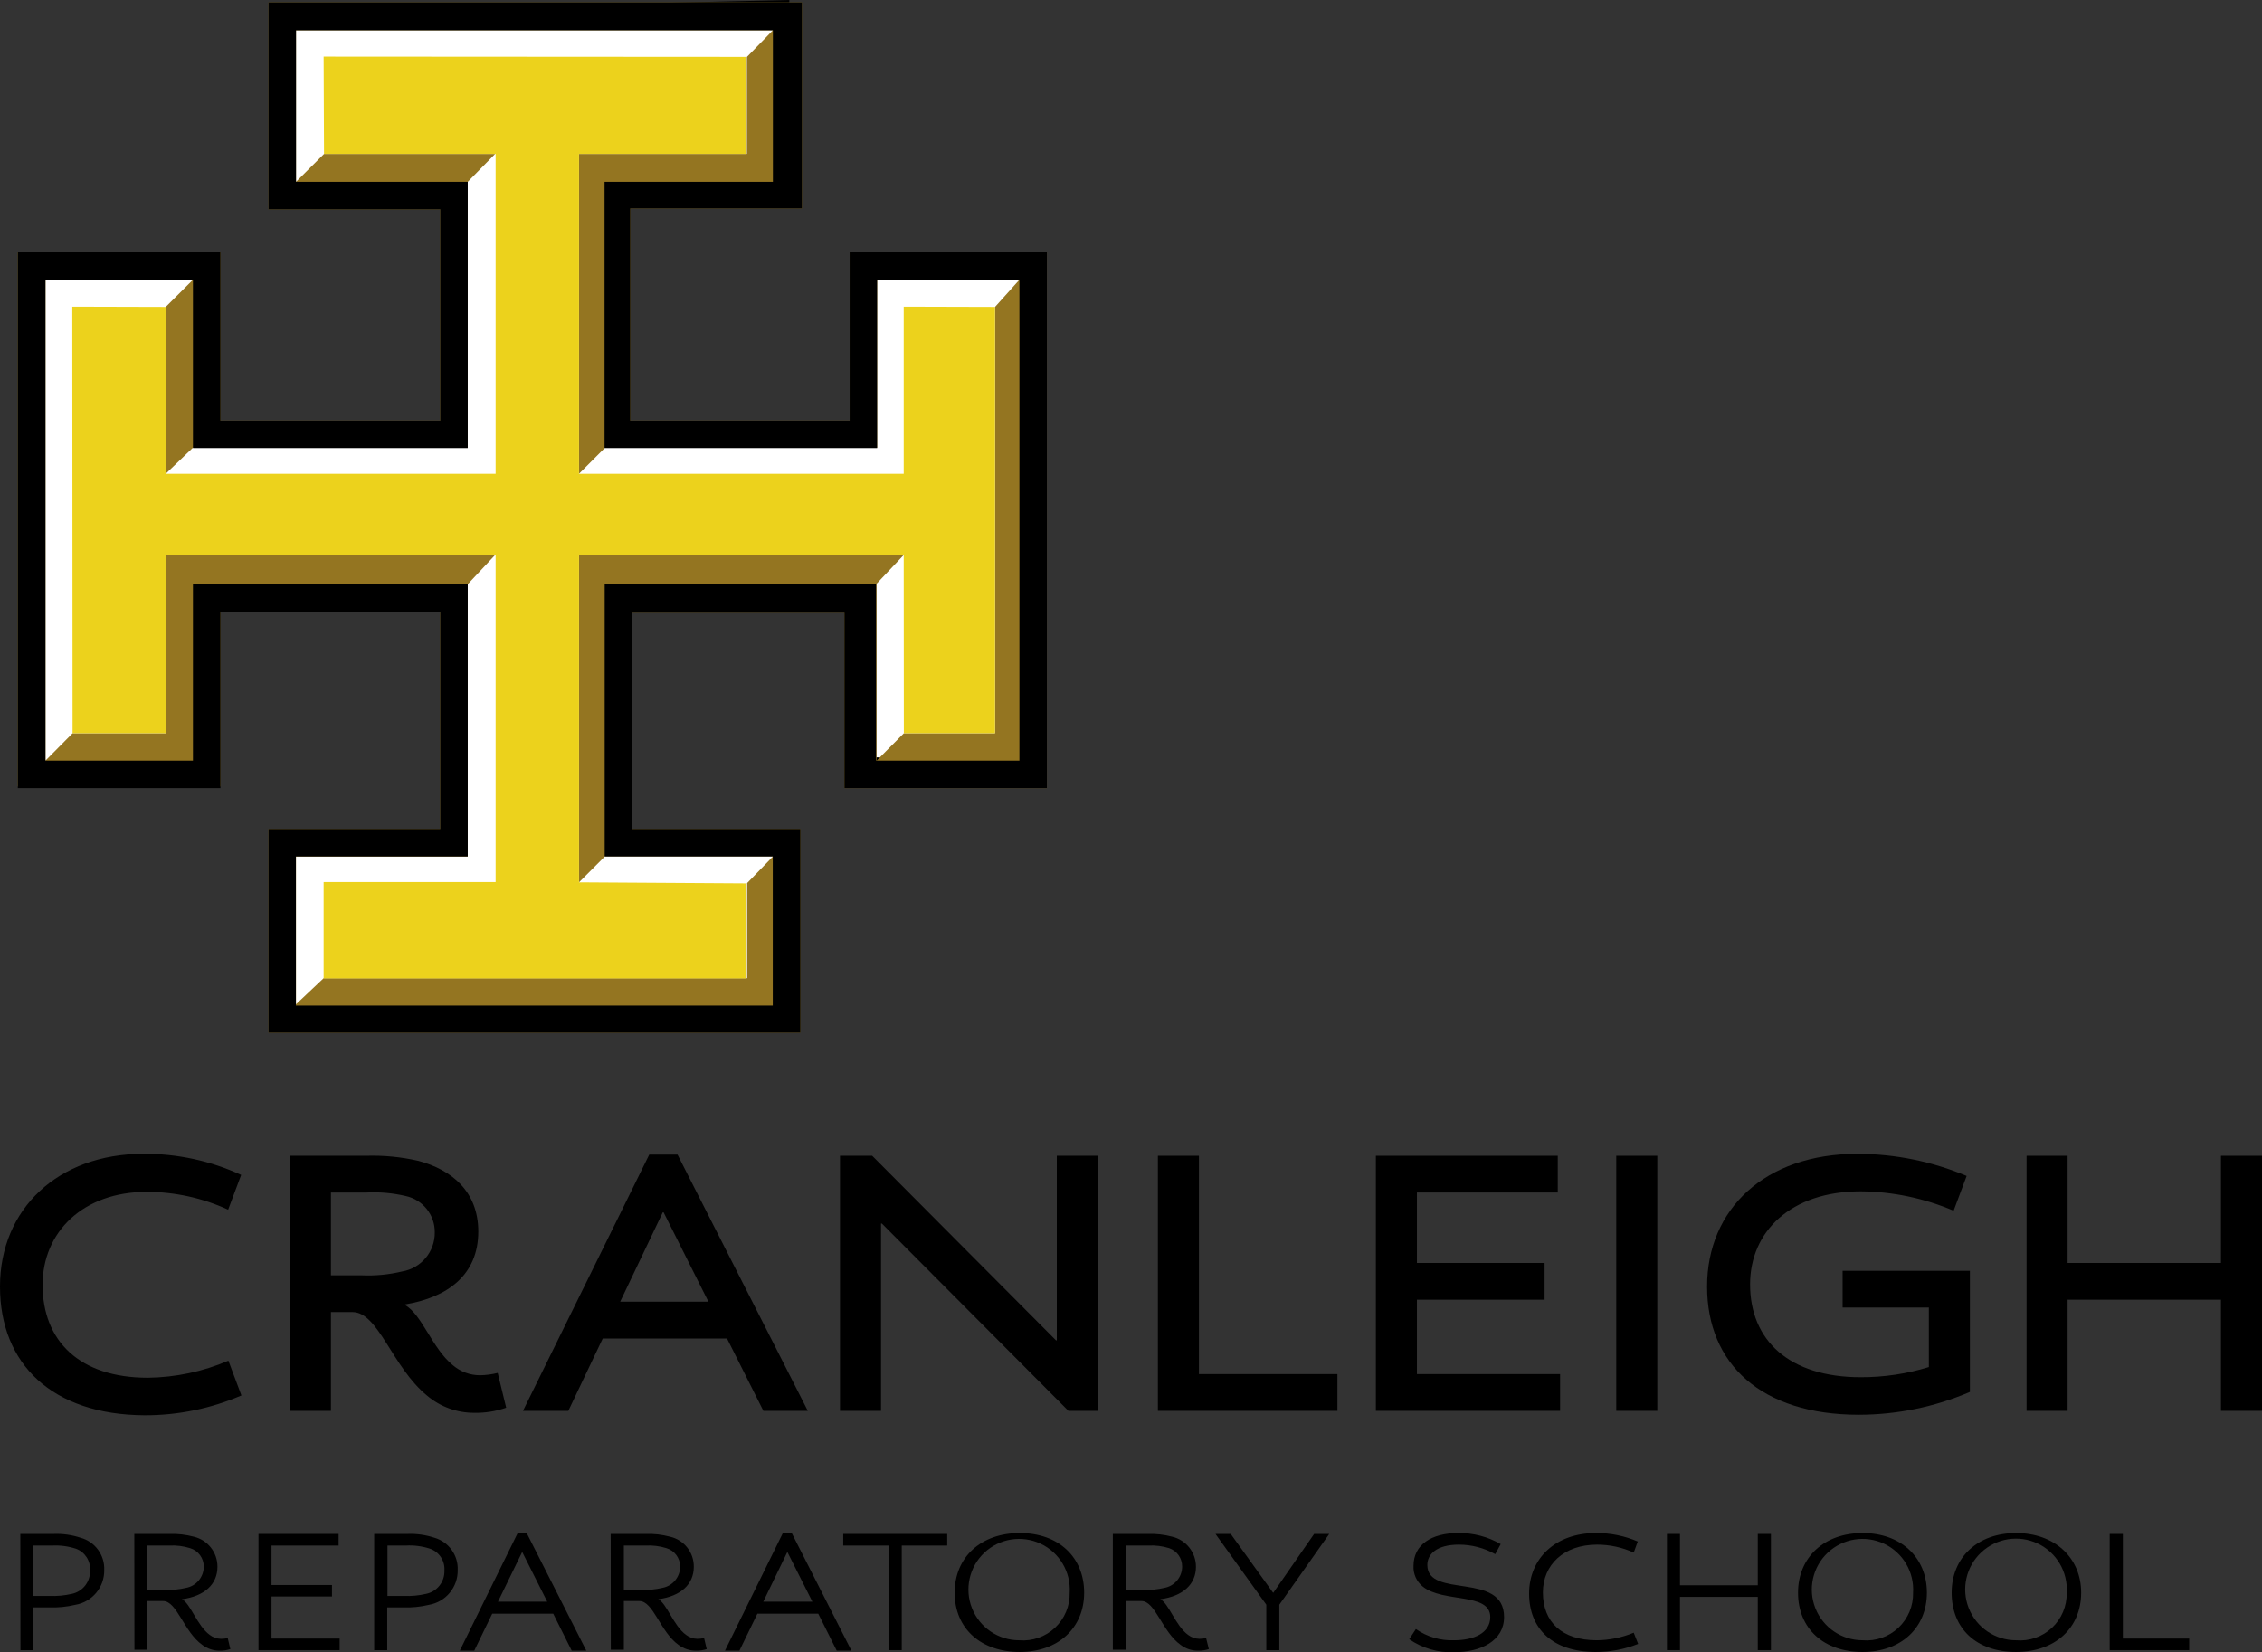
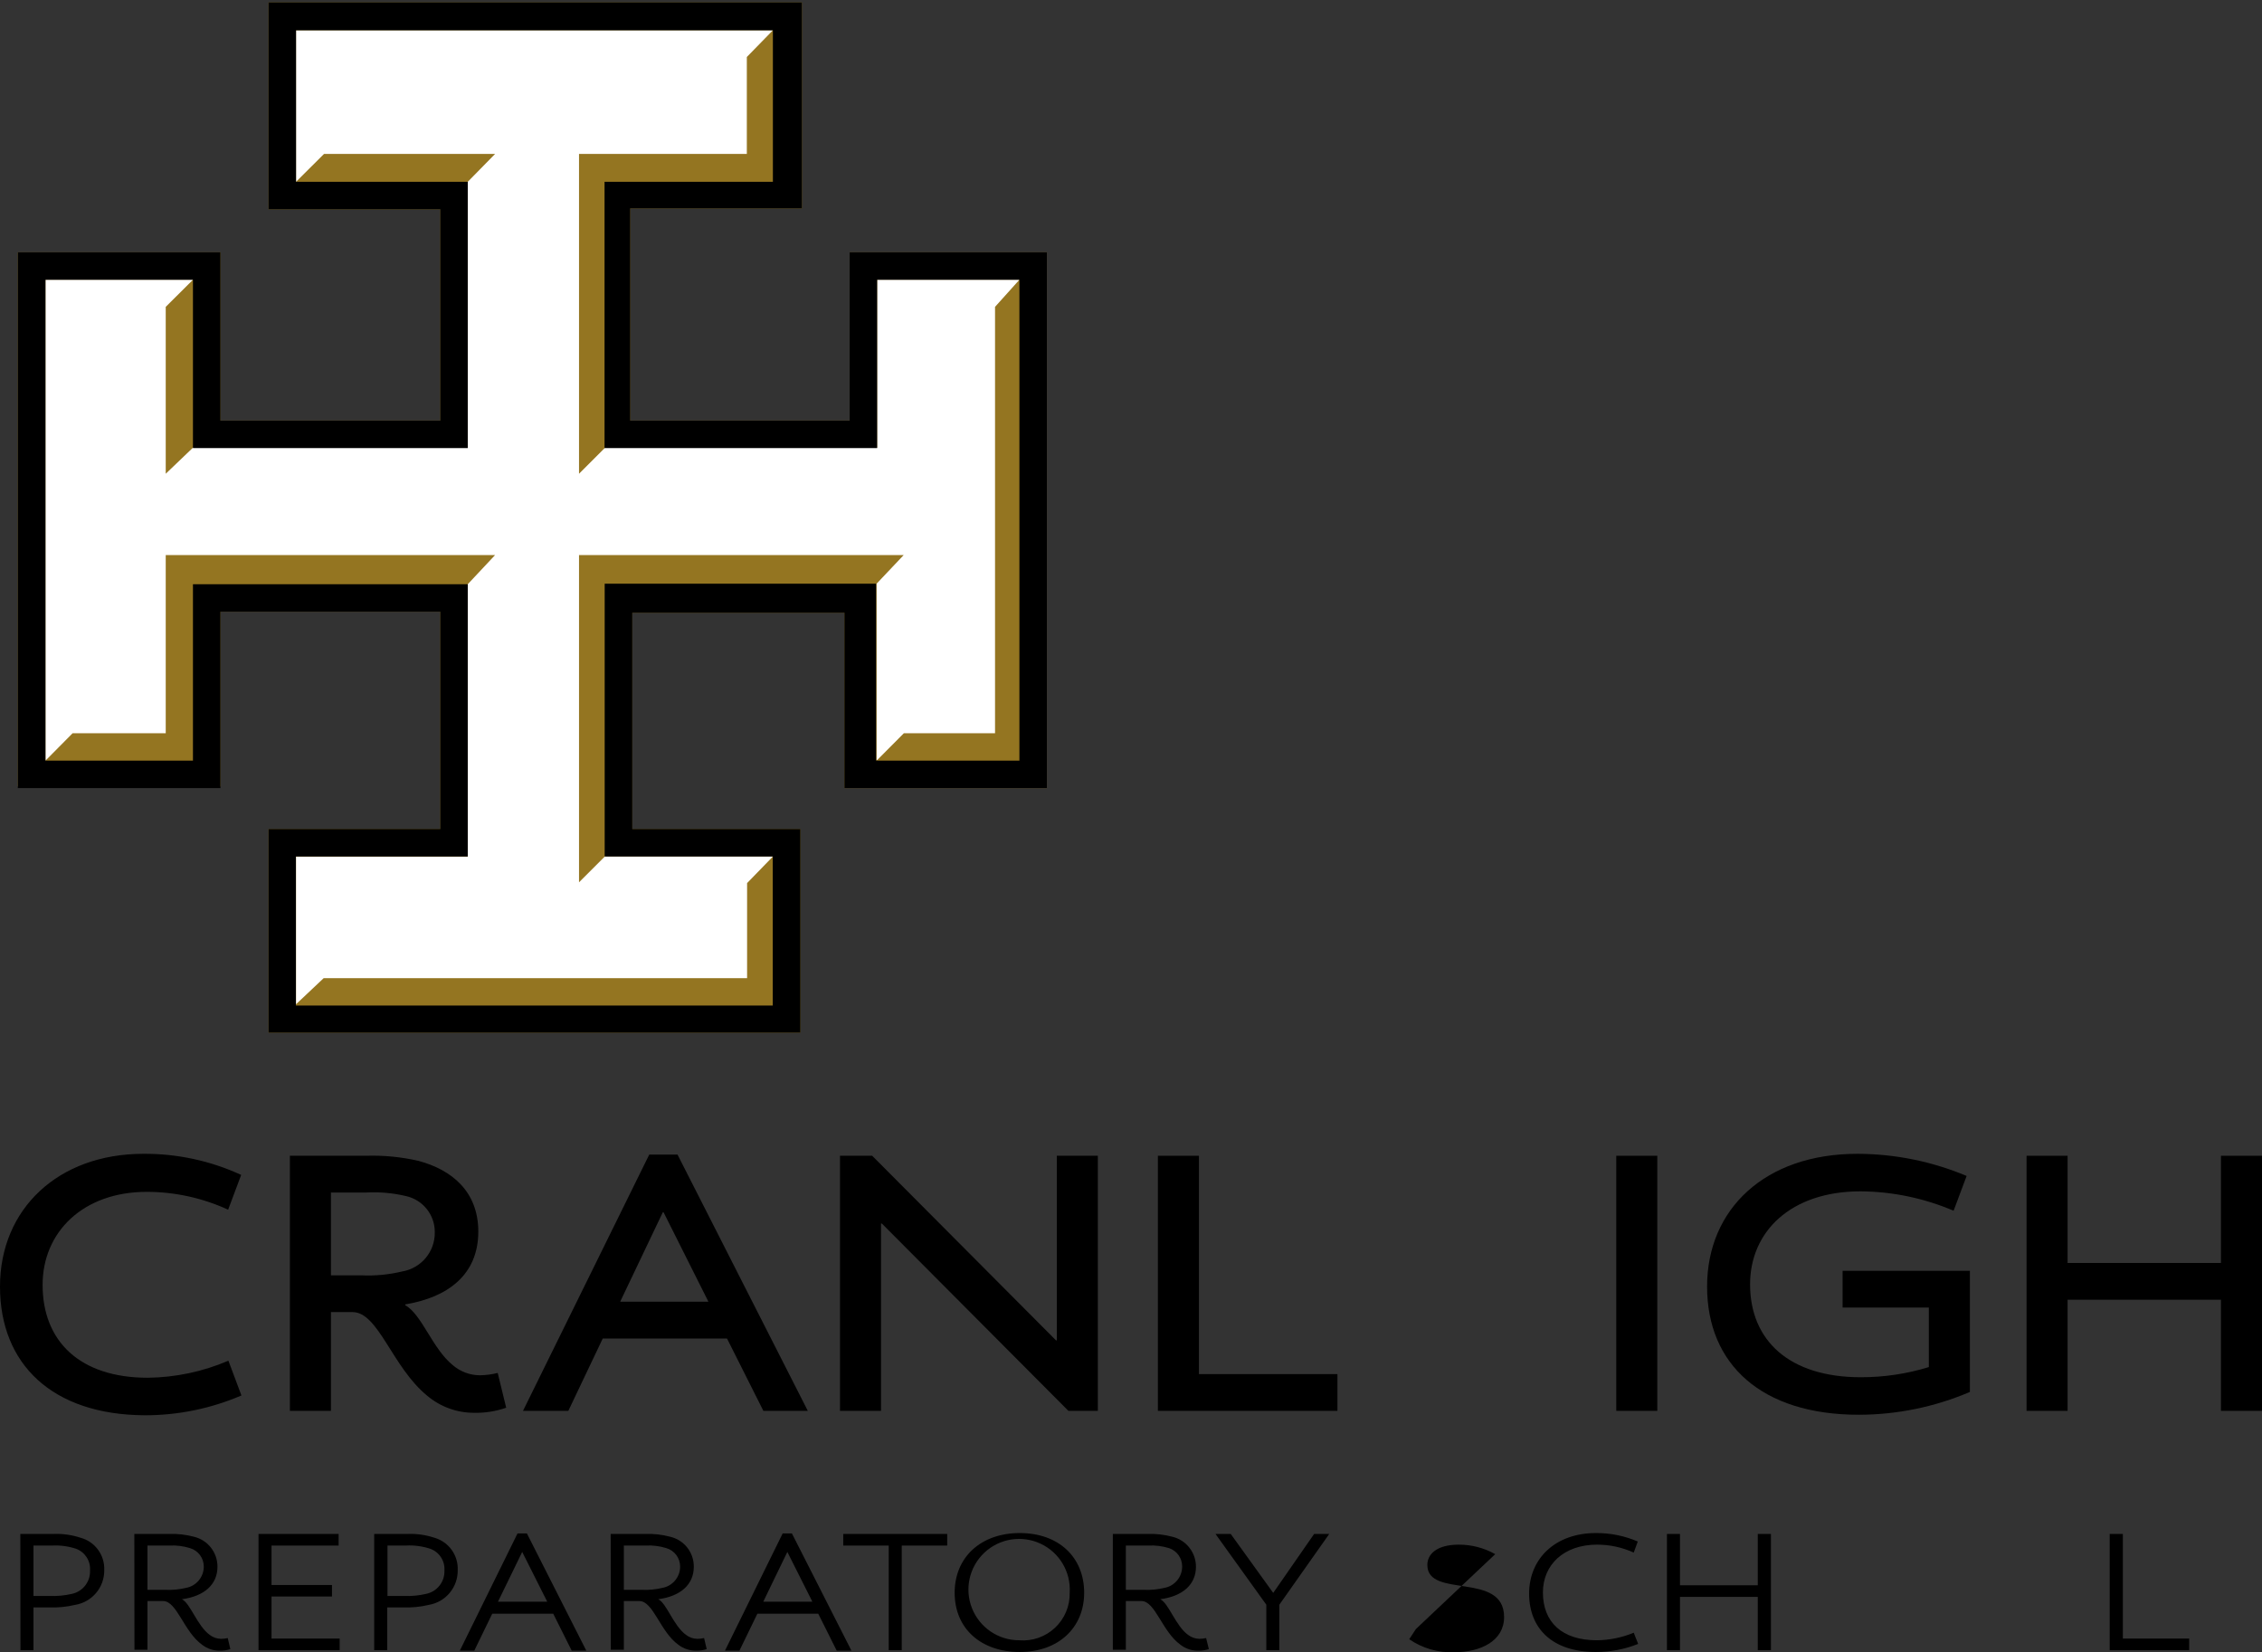
<svg xmlns="http://www.w3.org/2000/svg" width="207" height="151.22" viewBox="0 0 207 151.22">
  <rect x="0" y="0" width="207" height="151.22" fill="#333333" stroke="none" />
  <g fill="none" fill-rule="evenodd" transform="translate(0 .22)">
    <polygon fill="#FFF" fill-rule="nonzero" points="25.957 1.061 25.957 16.907 41.04 16.907 41.04 38.786 18.791 38.786 18.791 24.073 2.564 24.073 2.564 70.096 18.41 70.096 18.41 55.383 40.67 55.383 40.67 76.129 26.339 76.129 26.339 92.727 71.981 92.727 71.981 76.881 54.621 76.881 54.621 55.002 78.014 55.002 78.014 69.345 95.362 69.345 95.362 24.454 79.898 24.454 79.898 39.919 55.753 39.919 55.753 18.04 71.981 18.04 71.981 .036" />
-     <polygon stroke="#000" stroke-width=".5" points="25.957 1.061 25.957 16.907 41.04 16.907 41.04 38.786 18.791 38.786 18.791 24.073 2.564 24.073 2.564 70.096 18.41 70.096 18.41 55.383 40.67 55.383 40.67 76.129 26.339 76.129 26.339 92.727 71.981 92.727 71.981 76.881 54.621 76.881 54.621 55.002 78.014 55.002 78.014 69.345 95.362 69.345 95.362 24.454 79.898 24.454 79.898 39.919 55.753 39.919 55.753 18.04 71.981 18.04 71.981 .036" />
    <path fill="#947521" fill-rule="nonzero" d="M70.729,2.552 L68.344,4.996 L68.344,13.867 L52.987,13.867 L52.987,43.138 L55.372,40.753 L80.267,40.753 L80.267,25.384 L93.288,25.384 L91.058,27.864 L91.058,66.889 L82.712,66.889 L80.22,69.393 L80.22,53.201 L82.7,50.578 L52.987,50.578 L52.987,80.529 L55.372,78.145 L70.753,78.145 L68.368,80.601 L68.368,89.305 L29.617,89.305 L27.09,91.689 L27.09,78.168 L42.805,78.168 L42.805,53.249 L45.308,50.578 L15.166,50.578 L15.166,66.889 L6.641,66.889 L4.161,69.393 L4.161,25.384 L17.658,25.384 L15.166,27.864 L15.166,43.138 L17.658,40.753 L42.805,40.753 L42.805,16.418 L45.308,13.867 L29.653,13.867 L27.09,16.418 L27.09,2.552 L70.729,2.552 Z M72.124,0 L24.574,0 L24.574,18.934 L40.289,18.934 L40.289,38.273 L20.174,38.273 L20.174,22.869 L1.633,22.869 L1.633,71.754 L20.174,71.754 L20.174,55.765 L40.289,55.765 L40.289,75.653 L24.574,75.653 L24.574,94.288 L73.245,94.288 L73.245,75.653 L57.864,75.653 L57.864,55.86 L77.275,55.86 L77.275,71.909 L95.804,71.909 L95.804,22.869 L77.752,22.869 L77.752,38.273 L57.673,38.273 L57.673,18.851 L73.388,18.851 L73.388,0 L72.124,0 Z" />
-     <polygon fill="#ECD21C" fill-rule="nonzero" points="6.617 27.841 6.641 66.889 15.166 66.889 15.166 50.578 45.356 50.578 45.356 80.505 29.617 80.505 29.617 89.328 68.285 89.328 68.285 80.625 52.987 80.529 52.987 50.578 82.7 50.578 82.712 66.889 91.058 66.889 91.058 27.864 82.7 27.841 82.7 43.138 52.987 43.138 52.987 13.867 68.285 13.867 68.285 4.984 29.617 4.96 29.653 13.867 45.356 13.867 45.356 43.138 15.166 43.138 15.166 27.864" />
    <path fill="#000" fill-rule="nonzero" d="M70.729,2.552 L70.729,16.418 L55.324,16.418 L55.324,40.789 L80.267,40.789 L80.267,25.384 L93.288,25.384 L93.288,69.393 L80.172,69.393 L80.172,53.201 L55.336,53.201 L55.336,78.168 L70.717,78.168 L70.717,91.808 L27.078,91.808 L27.078,78.168 L42.805,78.168 L42.805,53.249 L17.658,53.249 L17.658,69.393 L4.161,69.393 L4.161,25.384 L17.658,25.384 L17.658,40.789 L42.805,40.789 L42.805,16.418 L27.09,16.418 L27.09,2.552 L70.729,2.552 Z M72.124,0 L24.574,0 L24.574,18.934 L40.289,18.934 L40.289,38.273 L20.174,38.273 L20.174,22.869 L1.633,22.869 L1.633,71.909 L20.174,71.909 L20.174,55.765 L40.289,55.765 L40.289,75.653 L24.574,75.653 L24.574,94.288 L73.245,94.288 L73.245,75.653 L57.864,75.653 L57.864,55.86 L77.275,55.86 L77.275,71.909 L95.804,71.909 L95.804,22.869 L77.752,22.869 L77.752,38.273 L57.673,38.273 L57.673,18.851 L73.388,18.851 L73.388,0 L72.124,0 Z" />
    <g fill="#000" fill-rule="nonzero" transform="translate(0 105.377)">
      <path d="M13.116.001C16.206-.022 19.263.638 22.07 1.932L20.878 5.116C18.544 4.043 16.006 3.486 13.438 3.482 7.595 3.482 3.899 7.166 3.899 11.995 3.899 17.122 7.261 20.496 13.533 20.496 16.068 20.465 18.572 19.935 20.902 18.935L22.094 22.118C19.295 23.319 16.28 23.936 13.235 23.93 4.769 23.883 0 19.245 0 12.15 0 5.056 5.318.001 13.116.001M26.529.179 33.516.179C35.119.13 36.722.287 38.286.644 41.326 1.455 43.77 3.434 43.77 7.119 43.77 11.125 40.909 13.152 37.081 13.784L37.081 13.855C38.608 14.702 39.561 17.826 41.433 19.34 42.122 19.936 43.002 20.266 43.913 20.27 44.464 20.262 45.013 20.19 45.547 20.055L46.322 23.239C45.38 23.568 44.386 23.725 43.389 23.704 41.818 23.709 40.296 23.155 39.096 22.142 35.877 19.519 34.637 14.487 32.264 14.487L30.285 14.487 30.285 23.525 26.529 23.525 26.529.179ZM33.123 11.125C34.362 11.178 35.602 11.057 36.807 10.767 38.547 10.473 39.813 8.955 39.788 7.19 39.806 5.59 38.694 4.198 37.129 3.864 35.958 3.588 34.754 3.48 33.552 3.542L30.285 3.542 30.285 11.125 33.123 11.125ZM59.414.072 62.001.072 73.924 23.525 69.858 23.525 66.532 16.908 55.157 16.908 52.009 23.525 47.86 23.525 59.414.072ZM64.827 13.533 60.725 5.354 60.654 5.354 56.755 13.533 64.827 13.533Z" />
      <polygon points="76.869 .179 79.814 .179 96.638 17.075 96.71 17.075 96.71 .179 100.466 .179 100.466 23.525 97.771 23.525 80.697 6.379 80.625 6.379 80.625 23.525 76.869 23.525" />
      <polygon points="105.962 .179 109.718 .179 109.718 20.163 122.392 20.163 122.392 23.525 105.962 23.525" />
-       <polygon points="125.91 .179 142.555 .179 142.555 3.542 129.666 3.542 129.666 9.992 141.35 9.992 141.35 13.355 129.666 13.355 129.666 20.163 142.769 20.163 142.769 23.525 125.91 23.525" />
      <rect width="3.756" height="23.346" x="147.908" y=".179" />
      <path d="M170.014,0.001 C173.434,0.013 176.817,0.702 179.97,2.027 L178.778,5.211 C176.089,4.063 173.2,3.46 170.276,3.434 C163.874,3.434 160.153,7.119 160.153,11.948 C160.153,17.075 163.73,20.449 170.276,20.449 C172.39,20.455 174.492,20.141 176.512,19.519 L176.512,14.07 L168.619,14.07 L168.619,10.708 L180.268,10.708 L180.268,21.796 C177.057,23.168 173.601,23.877 170.109,23.883 C161.179,23.883 156.219,19.245 156.219,12.15 C156.219,5.056 161.525,0.001 169.966,0.001" />
      <polygon points="185.455 .179 189.21 .179 189.21 9.992 203.244 9.992 203.244 .179 207 .179 207 23.525 203.244 23.525 203.244 13.355 189.21 13.355 189.21 23.525 185.455 23.525" />
      <path d="M1.86 34.792 4.9 34.792C5.737 34.758 6.573 34.875 7.369 35.138 8.69 35.493 9.591 36.715 9.539 38.083 9.572 39.658 8.445 41.018 6.892 41.279 6.111 41.465 5.309 41.545 4.507 41.517L3.064 41.517 3.064 45.428 1.872 45.428 1.86 34.792ZM4.531 40.468C5.216 40.495 5.902 40.431 6.57 40.277 7.577 40.068 8.284 39.159 8.239 38.131 8.301 37.251 7.77 36.437 6.939 36.14 6.24 35.913 5.504 35.816 4.769 35.854L3.064 35.854 3.064 40.468 4.531 40.468ZM12.293 34.792 15.5 34.792C16.252 34.765 17.003 34.85 17.73 35.043 19.009 35.339 19.911 36.484 19.9 37.797 19.9 39.407 18.708 40.492 16.645 40.766L16.645 40.766C17.42 41.136 18.052 43.21 19.196 44.033 19.494 44.262 19.858 44.387 20.234 44.391 20.439 44.391 20.643 44.367 20.842 44.319L21.08 45.332C20.769 45.434 20.442 45.483 20.115 45.476 19.533 45.485 18.965 45.295 18.505 44.939 16.824 43.747 16.192 40.933 14.928 40.933L13.497 40.933 13.497 45.392 12.305 45.392 12.293 34.792ZM15.19 39.907C15.804 39.931 16.417 39.87 17.015 39.729 17.962 39.56 18.651 38.735 18.648 37.773 18.649 36.997 18.139 36.314 17.396 36.092 16.784 35.899 16.141 35.818 15.5 35.854L13.497 35.854 13.497 39.907 15.19 39.907Z" />
      <polygon points="23.656 34.792 30.989 34.792 30.989 35.854 24.848 35.854 24.848 39.466 30.381 39.466 30.381 40.516 24.848 40.516 24.848 44.367 31.084 44.367 31.084 45.428 23.656 45.428" />
      <path d="M34.244 34.792 37.284 34.792C38.121 34.758 38.957 34.875 39.752 35.138 41.057 35.511 41.939 36.727 41.886 38.083 41.922 39.65 40.807 41.008 39.263 41.279 38.483 41.467 37.681 41.547 36.879 41.517L35.436 41.517 35.436 45.428 34.244 45.428 34.244 34.792ZM36.962 40.468C37.643 40.495 38.325 40.431 38.989 40.277 40.001 40.073 40.714 39.162 40.67 38.131 40.729 37.244 40.187 36.428 39.347 36.14 38.632 35.907 37.88 35.81 37.129 35.854L35.46 35.854 35.46 40.468 36.962 40.468ZM47.359 34.745 48.218 34.745 53.655 45.476 52.319 45.476 50.626 42.089 45.046 42.089 43.401 45.476 42.077 45.476 47.359 34.745ZM50.078 40.992 47.788 36.438 47.788 36.438 45.571 40.992 50.078 40.992ZM55.884 34.792 59.08 34.792C59.831 34.764 60.583 34.849 61.309 35.043 62.596 35.33 63.506 36.479 63.491 37.797 63.491 39.407 62.299 40.492 60.236 40.766L60.236 40.766C61.011 41.136 61.631 43.21 62.788 44.033 63.082 44.261 63.442 44.386 63.813 44.391 64.022 44.392 64.23 44.368 64.433 44.319L64.672 45.332C64.36 45.434 64.034 45.482 63.706 45.476 63.121 45.483 62.55 45.294 62.084 44.939 60.415 43.747 59.783 40.933 58.508 40.933L57.089 40.933 57.089 45.392 55.896 45.392 55.884 34.792ZM58.782 39.907C59.395 39.931 60.009 39.87 60.606 39.729 61.553 39.56 62.243 38.735 62.24 37.773 62.24 36.997 61.731 36.314 60.988 36.092 60.371 35.899 59.725 35.818 59.08 35.854L57.089 35.854 57.089 39.907 58.782 39.907ZM71.623 34.745 72.47 34.745 77.919 45.476 76.571 45.476 74.878 42.089 69.31 42.089 67.665 45.476 66.341 45.476 71.623 34.745ZM74.342 40.992 72.052 36.438 72.052 36.438 69.847 40.992 74.342 40.992Z" />
      <polygon points="81.329 35.854 77.167 35.854 77.167 34.792 86.682 34.792 86.682 35.854 82.521 35.854 82.521 45.428 81.329 45.428" />
      <path d="M87.362 40.17C87.362 36.939 89.747 34.709 93.323 34.709 96.9 34.709 99.214 36.939 99.214 40.17 99.214 43.401 96.829 45.595 93.323 45.595 89.818 45.595 87.362 43.496 87.362 40.17M97.89 40.17C98.007 38.271 96.954 36.493 95.231 35.685 93.509 34.877 91.468 35.202 90.083 36.505 88.697 37.809 88.248 39.826 88.95 41.594 89.651 43.362 91.362 44.523 93.264 44.522 94.471 44.624 95.665 44.208 96.547 43.377 97.43 42.547 97.918 41.381 97.89 40.17M101.837 34.792 105.032 34.792C105.784 34.765 106.535 34.85 107.262 35.043 108.543 35.338 109.449 36.482 109.444 37.797 109.444 39.407 108.251 40.492 106.177 40.766L106.177 40.766C106.952 41.136 107.584 43.21 108.728 44.033 109.027 44.259 109.391 44.385 109.766 44.391 109.971 44.391 110.175 44.367 110.374 44.319L110.624 45.332C110.308 45.434 109.978 45.482 109.646 45.476 109.065 45.485 108.497 45.295 108.037 44.939 106.356 43.747 105.724 40.933 104.46 40.933L103.029 40.933 103.029 45.392 101.837 45.392 101.837 34.792ZM104.722 39.907C105.336 39.931 105.949 39.871 106.546 39.729 107.494 39.56 108.183 38.735 108.18 37.773 108.189 37.014 107.707 36.335 106.988 36.092 106.371 35.899 105.725 35.818 105.08 35.854L103.029 35.854 103.029 39.907 104.722 39.907Z" />
      <polygon points="115.882 41.267 111.232 34.792 112.627 34.792 116.502 40.17 116.526 40.17 120.258 34.792 121.641 34.792 117.075 41.267 117.075 45.428 115.882 45.428" />
-       <path d="M129.57 43.496C130.592 44.208 131.819 44.568 133.064 44.522 134.876 44.522 136.378 43.866 136.378 42.399 136.378 40.122 132.038 41.124 130.19 39.597 129.624 39.136 129.314 38.431 129.356 37.702 129.356 35.77 131.013 34.709 133.445 34.709 134.809 34.689 136.152 35.04 137.332 35.722L136.832 36.64C135.819 36.072 134.678 35.773 133.517 35.77 131.442 35.77 130.619 36.664 130.619 37.63 130.619 40.754 137.642 38.19 137.642 42.399 137.642 44.581 135.508 45.619 133.064 45.619 131.604 45.674 130.165 45.256 128.962 44.426L129.57 43.496ZM146.048 34.709C147.364 34.701 148.667 34.964 149.876 35.484L149.506 36.497C148.454 36.019 147.311 35.771 146.156 35.77 143.103 35.77 141.195 37.618 141.195 40.146 141.195 42.852 142.924 44.522 146.132 44.522 147.29 44.51 148.436 44.275 149.506 43.83L149.911 44.856C148.675 45.349 147.355 45.6 146.024 45.595 142.066 45.595 139.932 43.449 139.932 40.253 139.932 37.058 142.316 34.709 146.048 34.709" />
+       <path d="M129.57 43.496L136.832 36.64C135.819 36.072 134.678 35.773 133.517 35.77 131.442 35.77 130.619 36.664 130.619 37.63 130.619 40.754 137.642 38.19 137.642 42.399 137.642 44.581 135.508 45.619 133.064 45.619 131.604 45.674 130.165 45.256 128.962 44.426L129.57 43.496ZM146.048 34.709C147.364 34.701 148.667 34.964 149.876 35.484L149.506 36.497C148.454 36.019 147.311 35.771 146.156 35.77 143.103 35.77 141.195 37.618 141.195 40.146 141.195 42.852 142.924 44.522 146.132 44.522 147.29 44.51 148.436 44.275 149.506 43.83L149.911 44.856C148.675 45.349 147.355 45.6 146.024 45.595 142.066 45.595 139.932 43.449 139.932 40.253 139.932 37.058 142.316 34.709 146.048 34.709" />
      <polygon points="152.546 34.792 153.739 34.792 153.739 39.49 160.857 39.49 160.857 34.792 162.061 34.792 162.061 45.428 160.857 45.428 160.857 40.551 153.739 40.551 153.739 45.428 152.546 45.428" />
-       <path d="M164.541 40.17C164.541 36.939 166.926 34.709 170.443 34.709 173.961 34.709 176.333 36.939 176.333 40.17 176.333 43.401 173.949 45.595 170.443 45.595 166.938 45.595 164.541 43.496 164.541 40.17M175.069 40.17C175.187 38.271 174.133 36.493 172.411 35.685 170.689 34.877 168.648 35.202 167.262 36.505 165.877 37.809 165.427 39.826 166.129 41.594 166.831 43.362 168.541 44.523 170.443 44.522 171.651 44.624 172.844 44.208 173.727 43.377 174.609 42.547 175.097 41.381 175.069 40.17M178.599 40.17C178.599 36.939 180.983 34.709 184.489 34.709 187.994 34.709 190.45 36.939 190.45 40.17 190.45 43.401 188.066 45.595 184.489 45.595 180.912 45.595 178.599 43.496 178.599 40.17M189.127 40.17C189.249 38.265 188.196 36.48 186.47 35.666 184.744 34.852 182.696 35.175 181.305 36.481 179.913 37.786 179.461 39.81 180.163 41.584 180.866 43.358 182.581 44.523 184.489 44.522 185.698 44.627 186.895 44.213 187.78 43.382 188.666 42.552 189.155 41.383 189.127 40.17" />
      <polygon points="193.062 34.792 194.266 34.792 194.266 44.367 200.335 44.367 200.335 45.428 193.062 45.428" />
    </g>
  </g>
</svg>